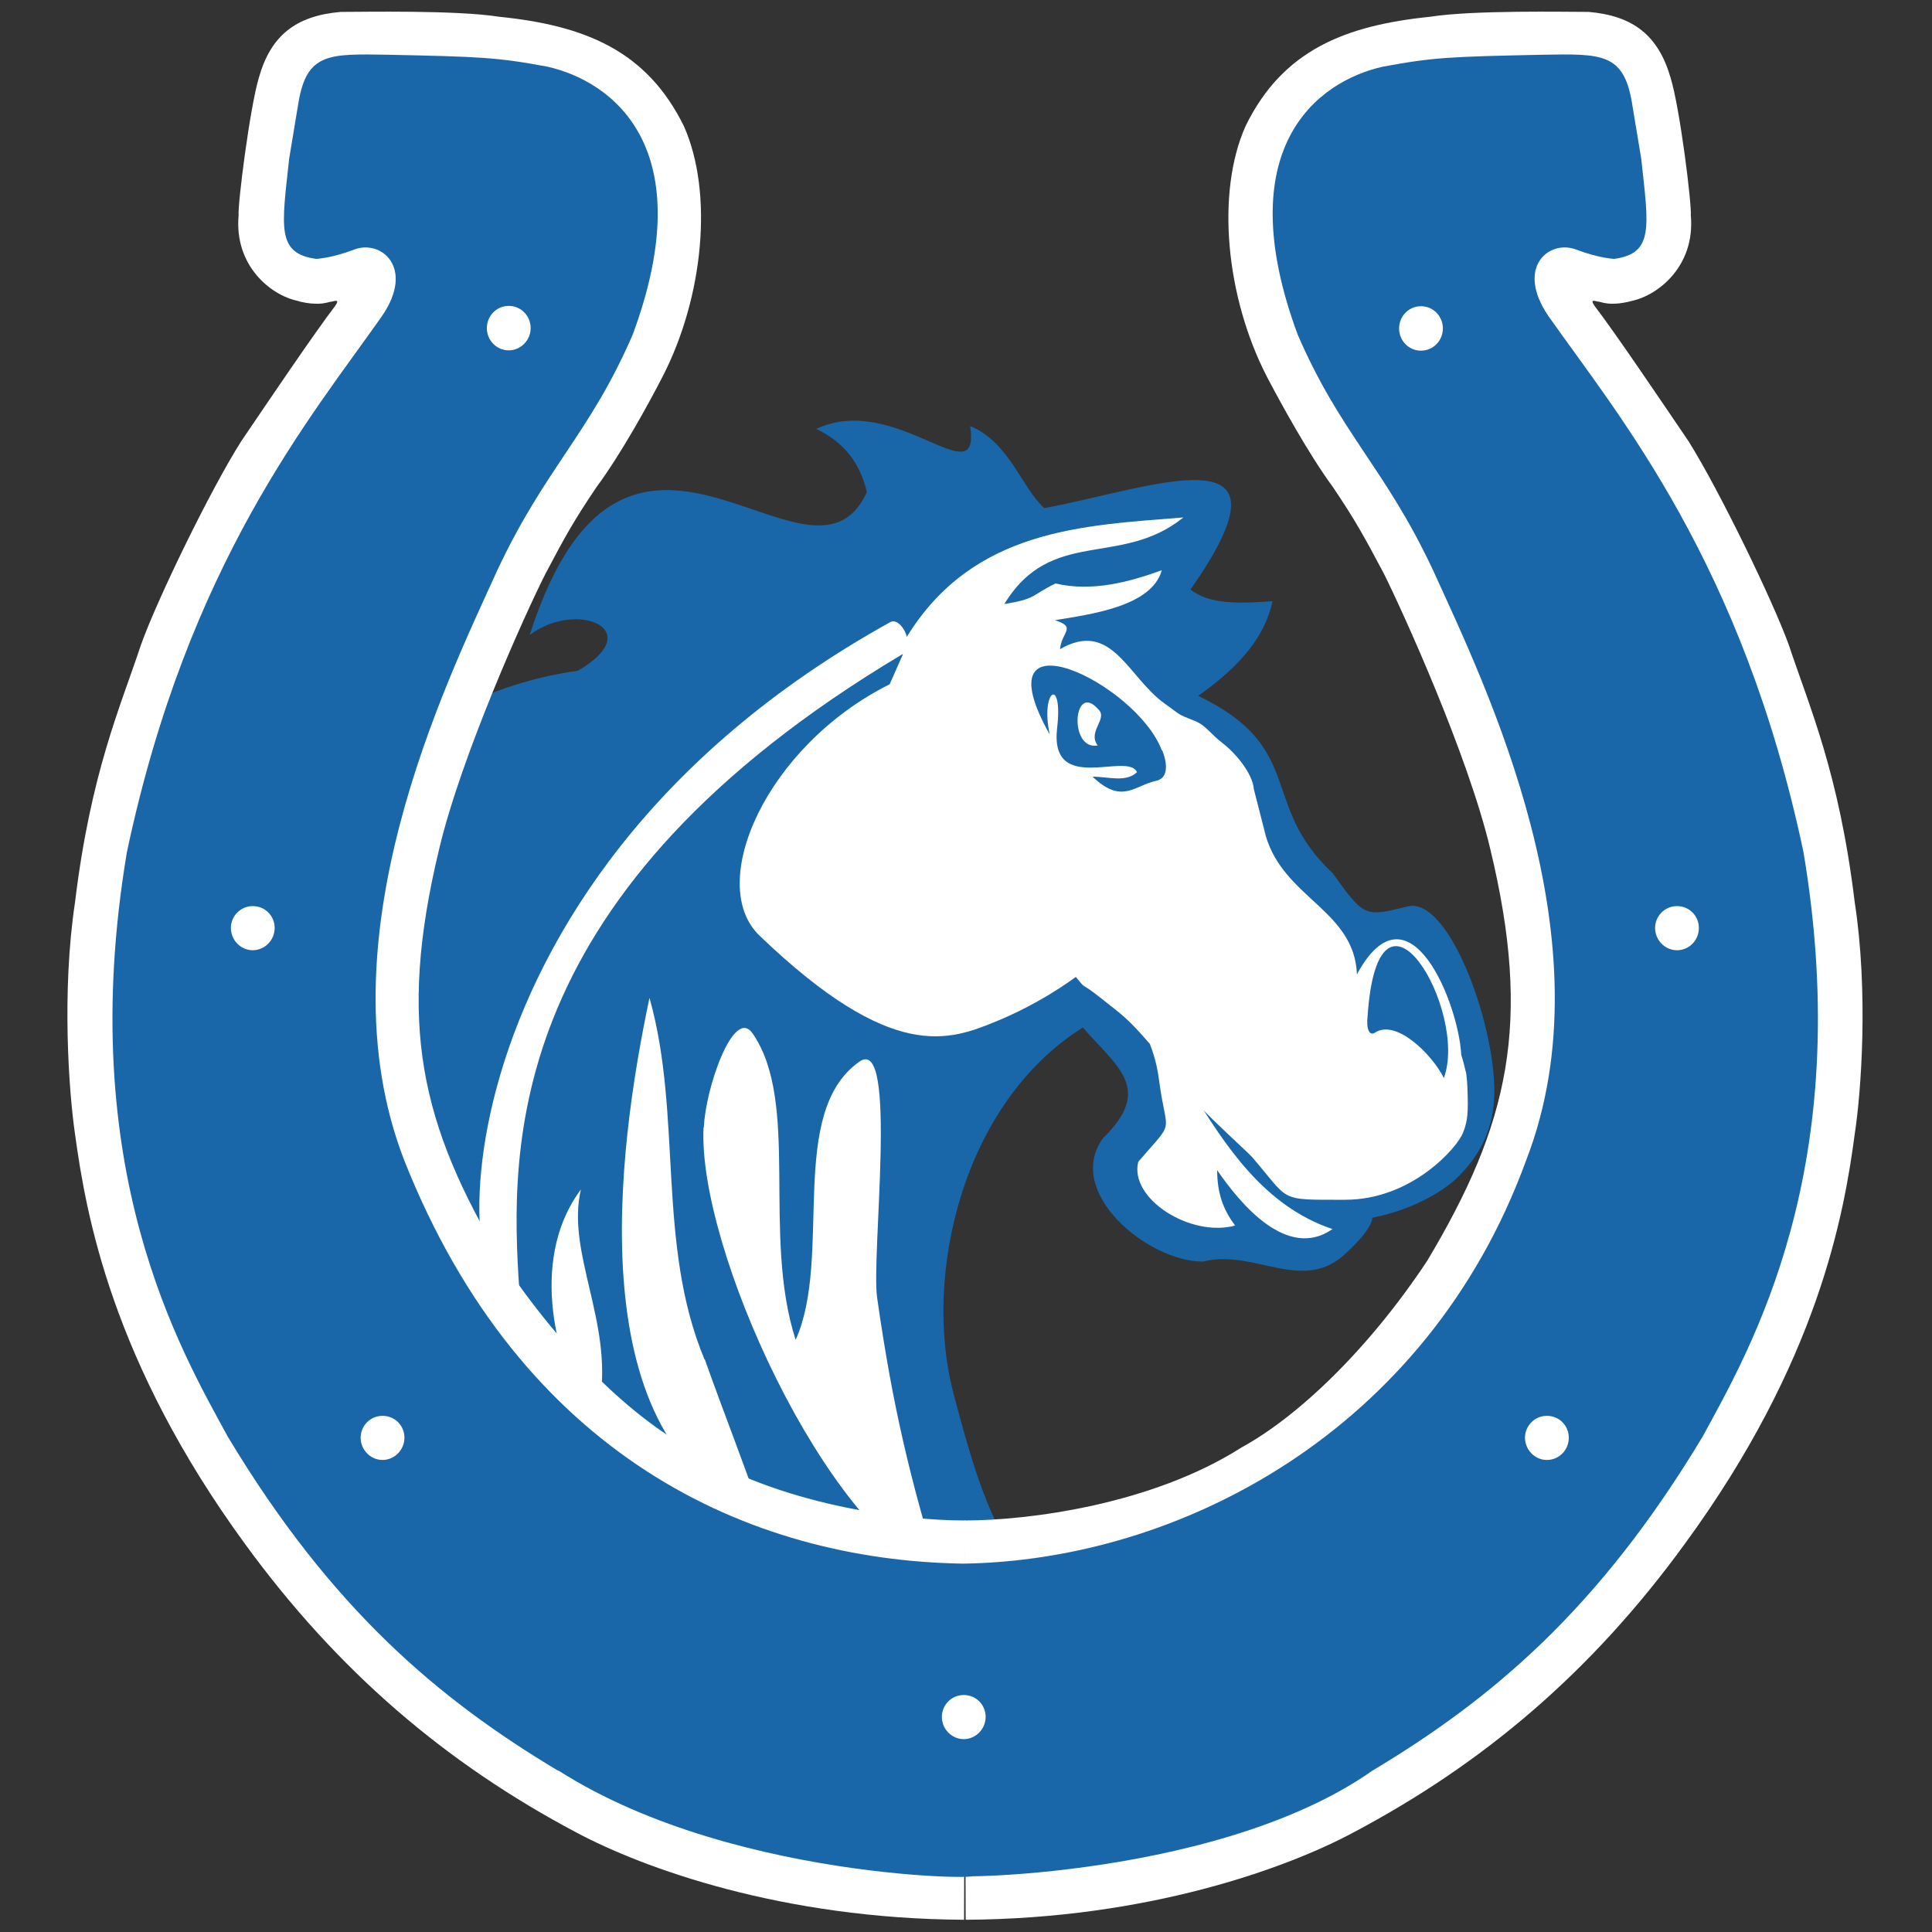
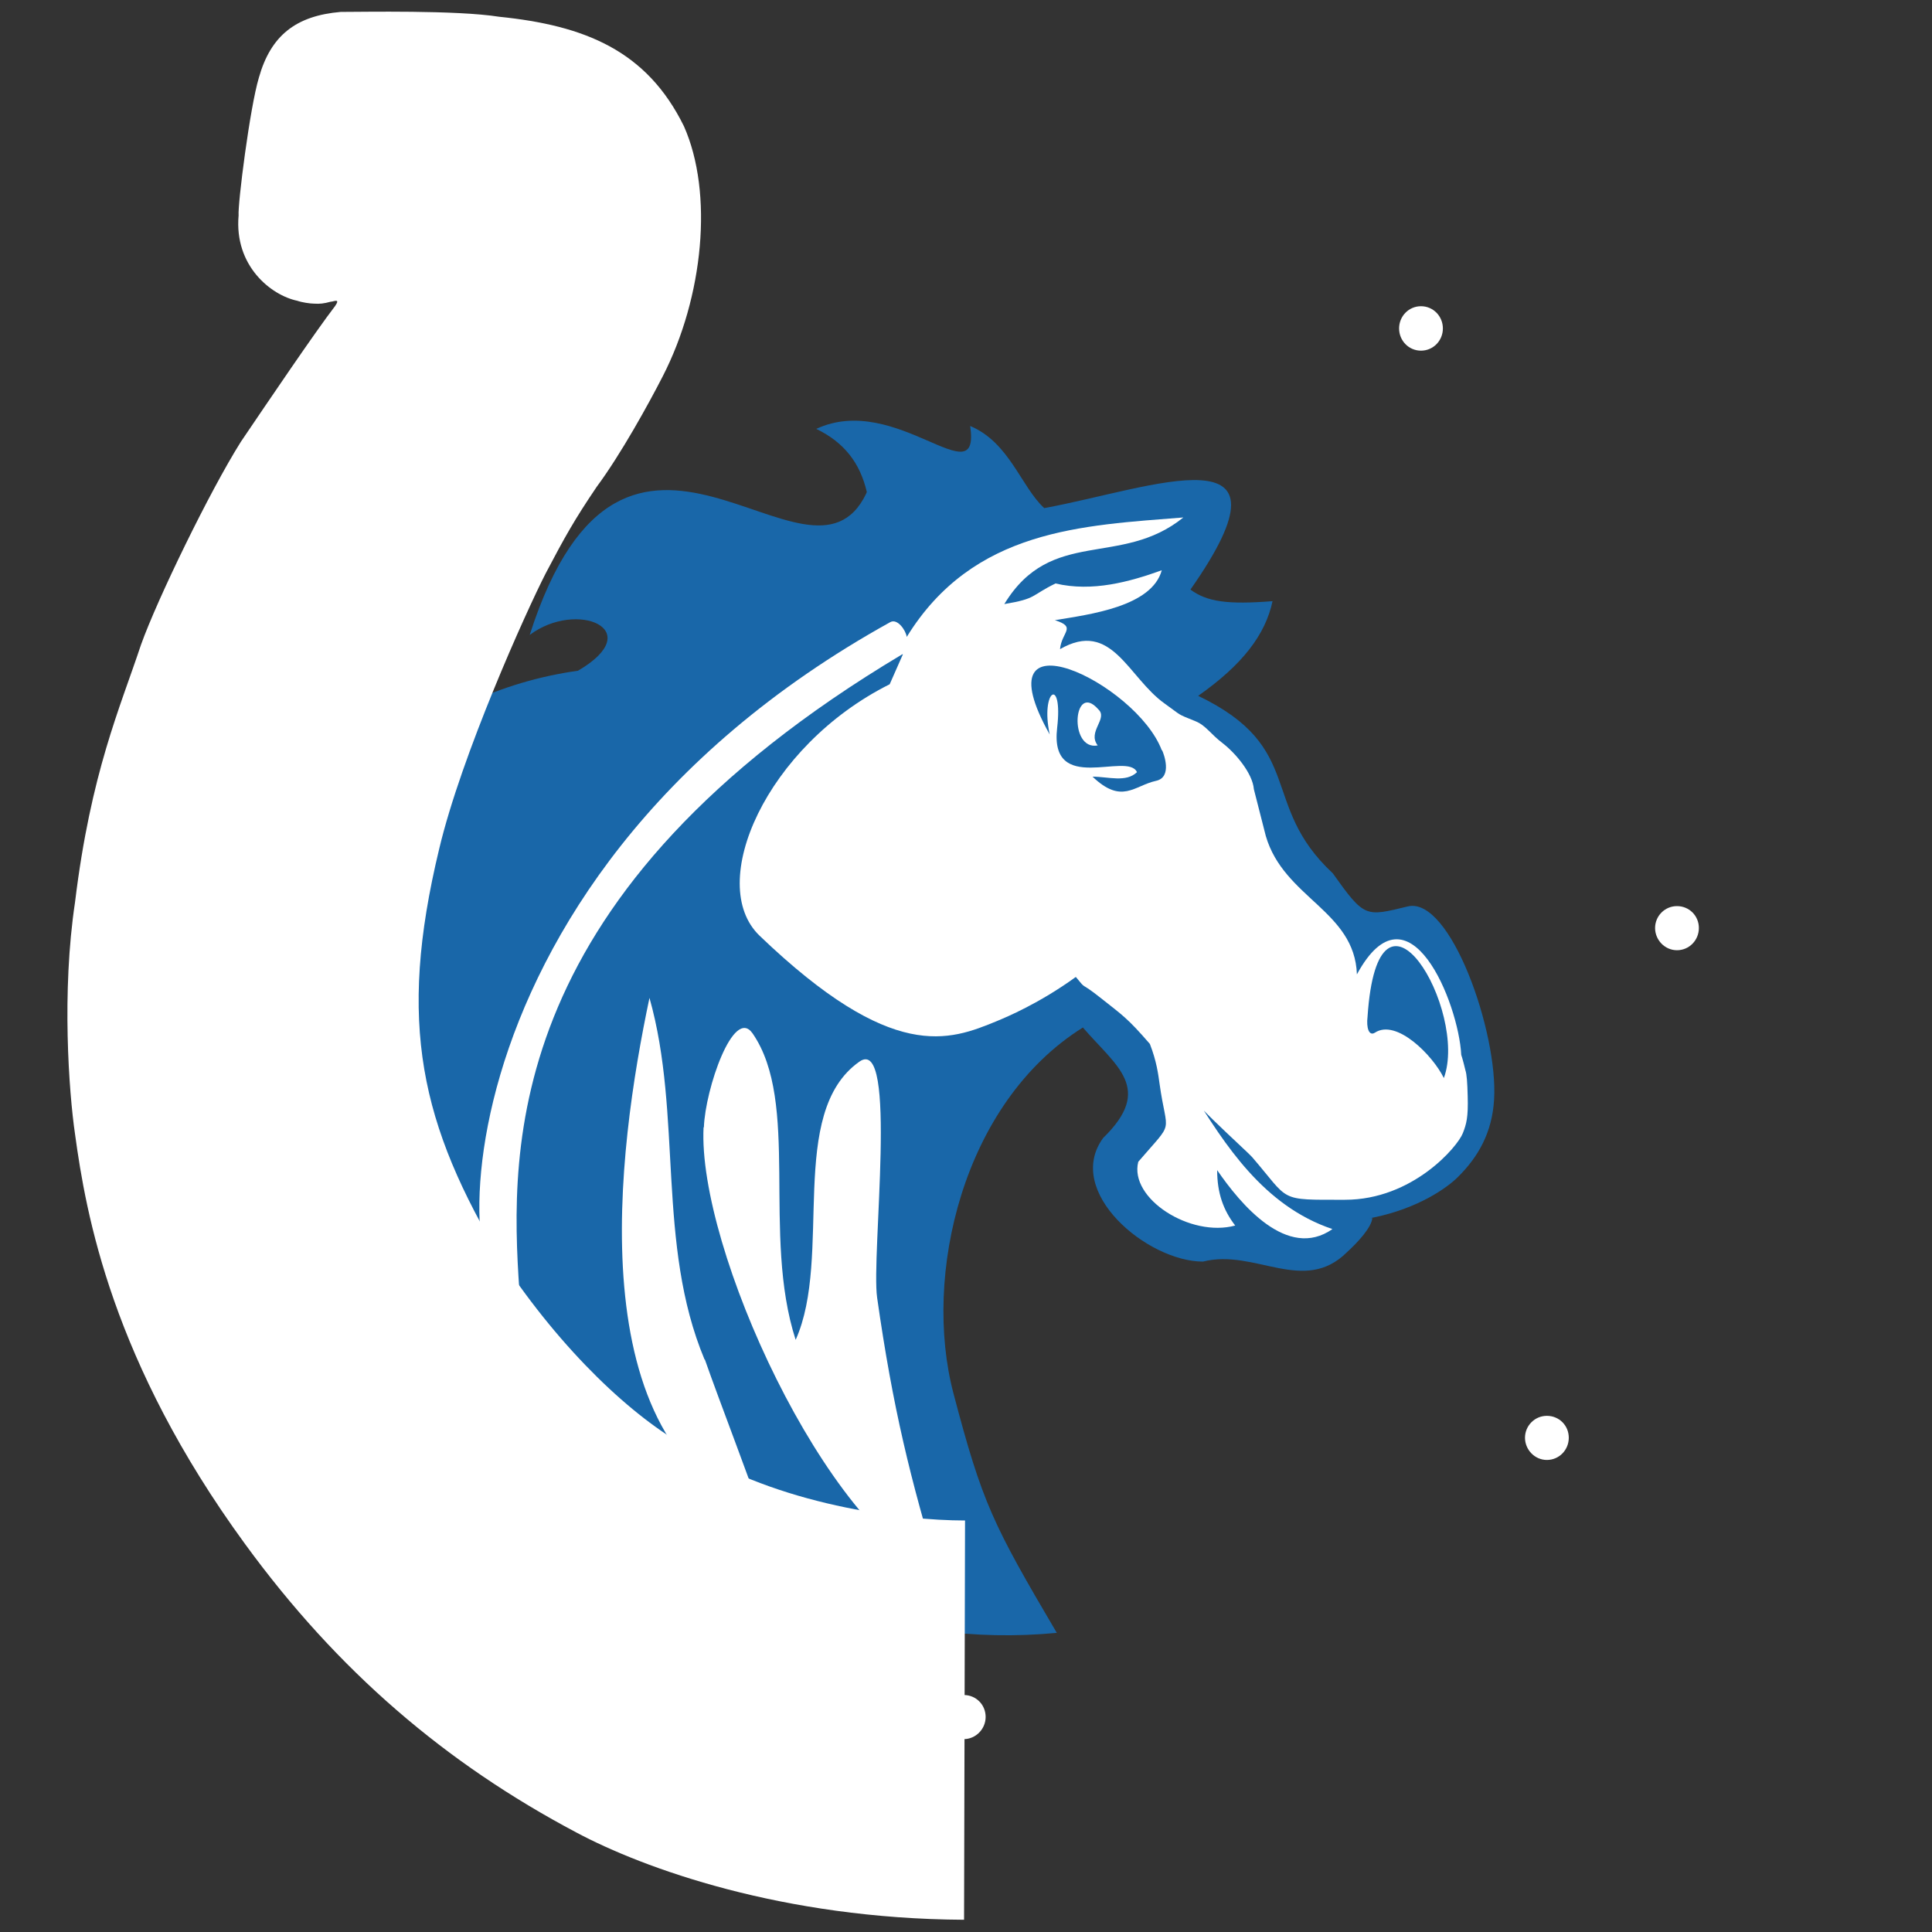
<svg xmlns="http://www.w3.org/2000/svg" version="1.1" viewBox="0 0 600 600">
  <rect x="0" y="0" width="600" height="600" fill="#333333" stroke="none" />
  <defs>
    <style>
      .cls-1 {
        fill: #fff;
      }

      .cls-2 {
        fill: #1967a9;
      }
    </style>
  </defs>
  <g>
    <g id="Layer_1">
      <g>
        <g>
          <path class="cls-2" d="M434.7,310.3c-1.6-1.6-2.6-4.3-5.9-3.3-.9.3-1.3-.4-1.1-1.1,1.6-11.6,10.7-.4,7,4.4Z" />
          <path class="cls-2" d="M426.2,378.2c-.2,2.9-4.4,7.5-7.9,10.7-13.4,13.3-28.6-1.2-44.7,2.9-17.3,0-43.2-21.7-31-38.4,15.8-15.4,4.1-22.2-6.3-34.3-37.4,23.4-49.8,77.1-40.2,113.6,9,34.2,12.2,40.6,32.1,74.4-51.1,4.9-100.8-14.4-134.9-51.1-25.5-30.4-30.3,3.9-5.9,17.3-188.7-43.2-21.4-238.6-91.5-174.7-5.6-48.7,35.8-83.6,83.6-90.3,21.9-12.8-.4-22.1-15-11.1,29.8-93,86.7-6.8,104.5-43.9.1-.4.5-1,.2-.5-2.1-9-7-15.4-15.7-19.6,24.8-11.6,51.1,21.5,47.8-.9,12.2,5.1,15.8,18.9,23,25.5,33.4-6.1,81-25.4,45.4,25.3,5.1,3.8,11.6,4.7,25.5,3.6-2.2,10.4-9.4,19.8-23.1,29.4,33.7,16.2,18.8,33.7,41.8,55.1,9.9,13.9,10.1,13.5,23.3,10.3s28.1,39.1,26.8,60c-.6,10.1-4.8,17.7-11.3,24.1-3.1,3.1-12,9.6-26.1,12.5s-.3-.2-.3.2Z" />
          <path class="cls-1" d="M218.6,350.1c.4-11.8,9.2-37.6,15.1-29.2,14.9,21.5,2.8,62.4,13.4,95.2,11.6-25.9-2.8-70.5,19.8-86.4,12.1-8.5,3.6,60.2,5.5,73.3,4.9,34.4,10.3,56.3,19.5,86.7-35.5-14.8-75.3-102.3-73.4-139.6Z" />
-           <path class="cls-1" d="M186.3,435.1q-1.8,3.7-2.9,5.7c-12.8-21.2-17.9-51.5-3-71.4-4.6,19.6,9.9,41.1,5.9,65.7Z" />
          <path class="cls-1" d="M280.2,203.2c-123.5,73.7-122,152.5-118.9,197.6-20.8,15.7-33.4-125.3,115.2-207.6,2.2-1.2,4.8,2.5,5.1,4.6,20.7-33.6,54.8-34.6,85.9-37.1-19.4,15.7-41,2.9-55.6,26.9,10.2-1.7,8.1-2.6,15.9-6.4,11.4,2.7,23-.5,33-4.1-3.1,11.3-22.3,13.7-33.2,15.5,6.9,2.2,2.1,3.6,1.6,9,16.1-9.3,21.1,8.8,32.5,16.9,5.5,3.9,3.4,3,9.6,5.5,3.2,1.3,4.7,4,8.4,6.8,3.9,3,9.3,9.3,9.7,14.3l3.7,14.5c5.6,19.3,27.6,23.2,28.3,43,16.1-29.7,31.6,9,32.4,25,0,0,.5,1.4,1.3,4.8.4,1.2.6,3.7.7,8,.2,6.6-.4,8.7-1.5,11.5-1.6,4.2-15.6,20.7-36.6,20.7s-16.9.6-28.8-13.2c-1.9-2.2-24.5-22.2-18.8-20.5,10.3,16.6,22.3,35.6,43.7,42.8-14,9.8-28.6-7.8-35.8-18.3,0,7.1,1.9,12.4,5.6,17.2-13.9,3.8-33-8.4-30.1-19.8,11.5-13.4,8.9-7.8,6.6-24.3-.4-2.9-.9-6.9-3-12.3-7-8.1-8.5-8.9-15.3-14.3s-4.1-2.1-7.7-6.5c-11.3,8.2-21.6,12.5-24.5,13.7-14.8,6.1-32.4,13.1-73.7-26.5-16.8-16.1,2-58.9,40.4-78.1l4.1-9.3Z" />
-           <path class="cls-1" d="M218.9,422.2c4.4,12.6,15.2,40.6,17.6,48.3-57.4-21.9-44.7-113.7-34.8-160.6,10.3,36.4,2.1,76.4,17.1,112.3Z" />
+           <path class="cls-1" d="M218.9,422.2c4.4,12.6,15.2,40.6,17.6,48.3-57.4-21.9-44.7-113.7-34.8-160.6,10.3,36.4,2.1,76.4,17.1,112.3" />
          <path class="cls-2" d="M448.4,334.8c-3.4-7-14.7-18.5-21.4-14.1-1.9,1.2-2.7-1.6-2.3-4.9,3.3-50,31.4-1.9,23.7,19Z" />
        </g>
        <g>
          <path class="cls-1" d="M299.4,596.2c-56.5-.3-99.6-16-120.4-27.1-40.6-21.5-74.1-50.1-102.9-89.6-41.4-56.7-49.4-102.4-52.8-127.3-1.9-13-4.2-44.1,0-72,4.9-40.3,14-60.4,20.5-80,5-14,21.3-47.6,31-63,8.2-12.1,23.2-34.3,29.3-42.2,1.7-2.5-.5-1.3-1.4-1.3-2.2.6-3.4.7-5.1.6-1.3,0-3.9-.4-5.3-.9-8.1-1.7-19.6-10.8-18.2-26.5-.3-3.5,3.5-33.5,6.3-42.8,3.7-13.1,11.5-19.2,25.4-20.4,6.9,0,36-.6,49.2,1.5,26.5,2.7,45.8,10.4,57.4,34,9.2,20.7,6.1,53-6.6,77.7-4.3,8.4-13,24.2-20.5,34.3-6.9,10.2-9.8,15.4-15.8,26.8-6.1,11.9-26.2,56.5-33.1,85.6-13.1,54.3-5.8,85.6,19.6,128,18.7,28.2,40.6,48.6,57.6,57.9,27.9,17.8,66.3,22.7,86.1,22.7" />
-           <path class="cls-1" d="M299.5,472.2c19.9,0,58.2-4.9,86.1-22.7,17-9.3,38.9-29.7,57.6-57.9,25.4-42.5,32.7-73.7,19.6-128-6.9-29.1-27.1-73.6-33.1-85.6-6-11.3-8.9-16.6-15.8-26.8-7.5-10.2-16.1-25.9-20.5-34.3-12.7-24.7-15.8-57-6.6-77.7,11.5-23.6,30.9-31.3,57.4-34,13.2-2.1,42.3-1.5,49.2-1.5,13.8,1.2,21.6,7.3,25.4,20.4,2.9,9.3,6.6,39.3,6.3,42.8,1.4,15.7-10.1,24.7-18.1,26.5-1.4.4-4,.9-5.3.9-1.7.1-2.9,0-5.1-.6-.9,0-3.1-1.2-1.4,1.3,6.1,7.9,21.1,30.1,29.3,42.2,9.6,15.4,25.9,49,31,63,6.5,19.6,15.6,39.7,20.5,80,4.3,27.9,2,59.1,0,72-3.3,24.9-11.3,70.6-52.8,127.3-28.8,39.6-62.3,68.1-102.9,89.6-20.7,11.1-63.9,26.8-120.4,27.1" />
-           <path class="cls-2" d="M173.3,549.9c-36.9-22.1-70.3-50-102.6-103.8-14.4-26.5-47.8-83-31.3-181.4,19-89.9,57.3-135.3,79.2-166.5,10.4-15.1-.3-23.9-8.6-20.7-7,2.7-11.8,2.9-11.8,2.9-12.4-1.7-10.7-9.8-8.4-31.1l2.9-17.5c2.6-15.4,9.5-15.1,27.7-14.8,28.8.6,34,.8,49.6,3.7,20.7,4.7,47.8,25.6,26.5,83.2-13.3,30.8-27.1,41.3-42.1,73.3-16.1,35.5-55.3,115.2-28.8,183.3,36.3,91.4,106.6,124,173.4,125.1,66.8-.9,144.1-40.7,174.9-125.1,26.5-68.1-12.7-147.8-28.8-183.3-15-32-28.8-42.5-42.1-73.3-21.3-57.6,5.8-78.6,26.5-83.2,15.6-2.9,20.7-3.1,49.6-3.7,18.2-.3,25.1-.6,27.7,14.8l2.9,17.5c2.3,21.2,4,29.4-8.4,31.1,0,0-4.8-.2-11.8-2.9-8.4-3.2-19,5.5-8.6,20.7,21.9,31.1,60.2,76.5,79.2,166.5,16.5,98.4-16.9,154.8-31.3,181.4-32.3,53.8-65.7,81.7-102.6,103.8-50.5,35.5-145,33.5-126.8,32.3,19,1.5-69.4,3.8-125.9-32.3h0Z" />
          <path class="cls-1" d="M448.1,102c0-3.8-3-6.9-6.8-6.9s-6.8,3.1-6.8,6.9,3,6.9,6.8,6.9,6.8-3.1,6.8-6.9h0Z" />
          <path class="cls-1" d="M527.6,288.2c0-3.8-3-6.8-6.8-6.8s-6.8,3.1-6.8,6.8,3,6.9,6.8,6.9,6.8-3.1,6.8-6.9h0Z" />
          <path class="cls-1" d="M487.2,446.5c0-3.8-3-6.8-6.8-6.8s-6.8,3.1-6.8,6.8,3,6.9,6.8,6.9,6.8-3.1,6.8-6.9h0Z" />
          <path class="cls-1" d="M158,108.8c3.7,0,6.8-3.1,6.8-6.9s-3-6.9-6.8-6.9-6.8,3.1-6.8,6.9,3,6.9,6.8,6.9h0Z" />
          <path class="cls-1" d="M78.5,295.1c3.7,0,6.8-3.1,6.8-6.9s-3-6.8-6.8-6.8-6.8,3.1-6.8,6.8,3,6.9,6.8,6.9h0Z" />
-           <path class="cls-1" d="M118.8,453.4c3.7,0,6.8-3.1,6.8-6.9s-3-6.8-6.8-6.8-6.8,3.1-6.8,6.8,3,6.9,6.8,6.9h0Z" />
          <path class="cls-1" d="M299.3,540.1c3.7,0,6.8-3.1,6.8-6.9s-3-6.8-6.8-6.8-6.8,3.1-6.8,6.8,3,6.9,6.8,6.9h0Z" />
        </g>
      </g>
      <path class="cls-2" d="M360.9,233c.5,1,3.3,8.4-1.9,9.5-6.8,1.5-10.6,7.4-19.7-1.3,4.9,0,10.4,1.9,13.8-1.4-2.9-6.5-27.2,7.3-24.8-13.7,1.9-16.3-5.3-11.8-2.3,2-22.2-39.5,26.9-16.1,34.8,4.9" />
      <path class="cls-1" d="M341.1,220.3c3.1,2.9-3.5,6.9-.2,11.2-9.1,1.7-7.6-20.1.2-11.2Z" />
    </g>
  </g>
</svg>